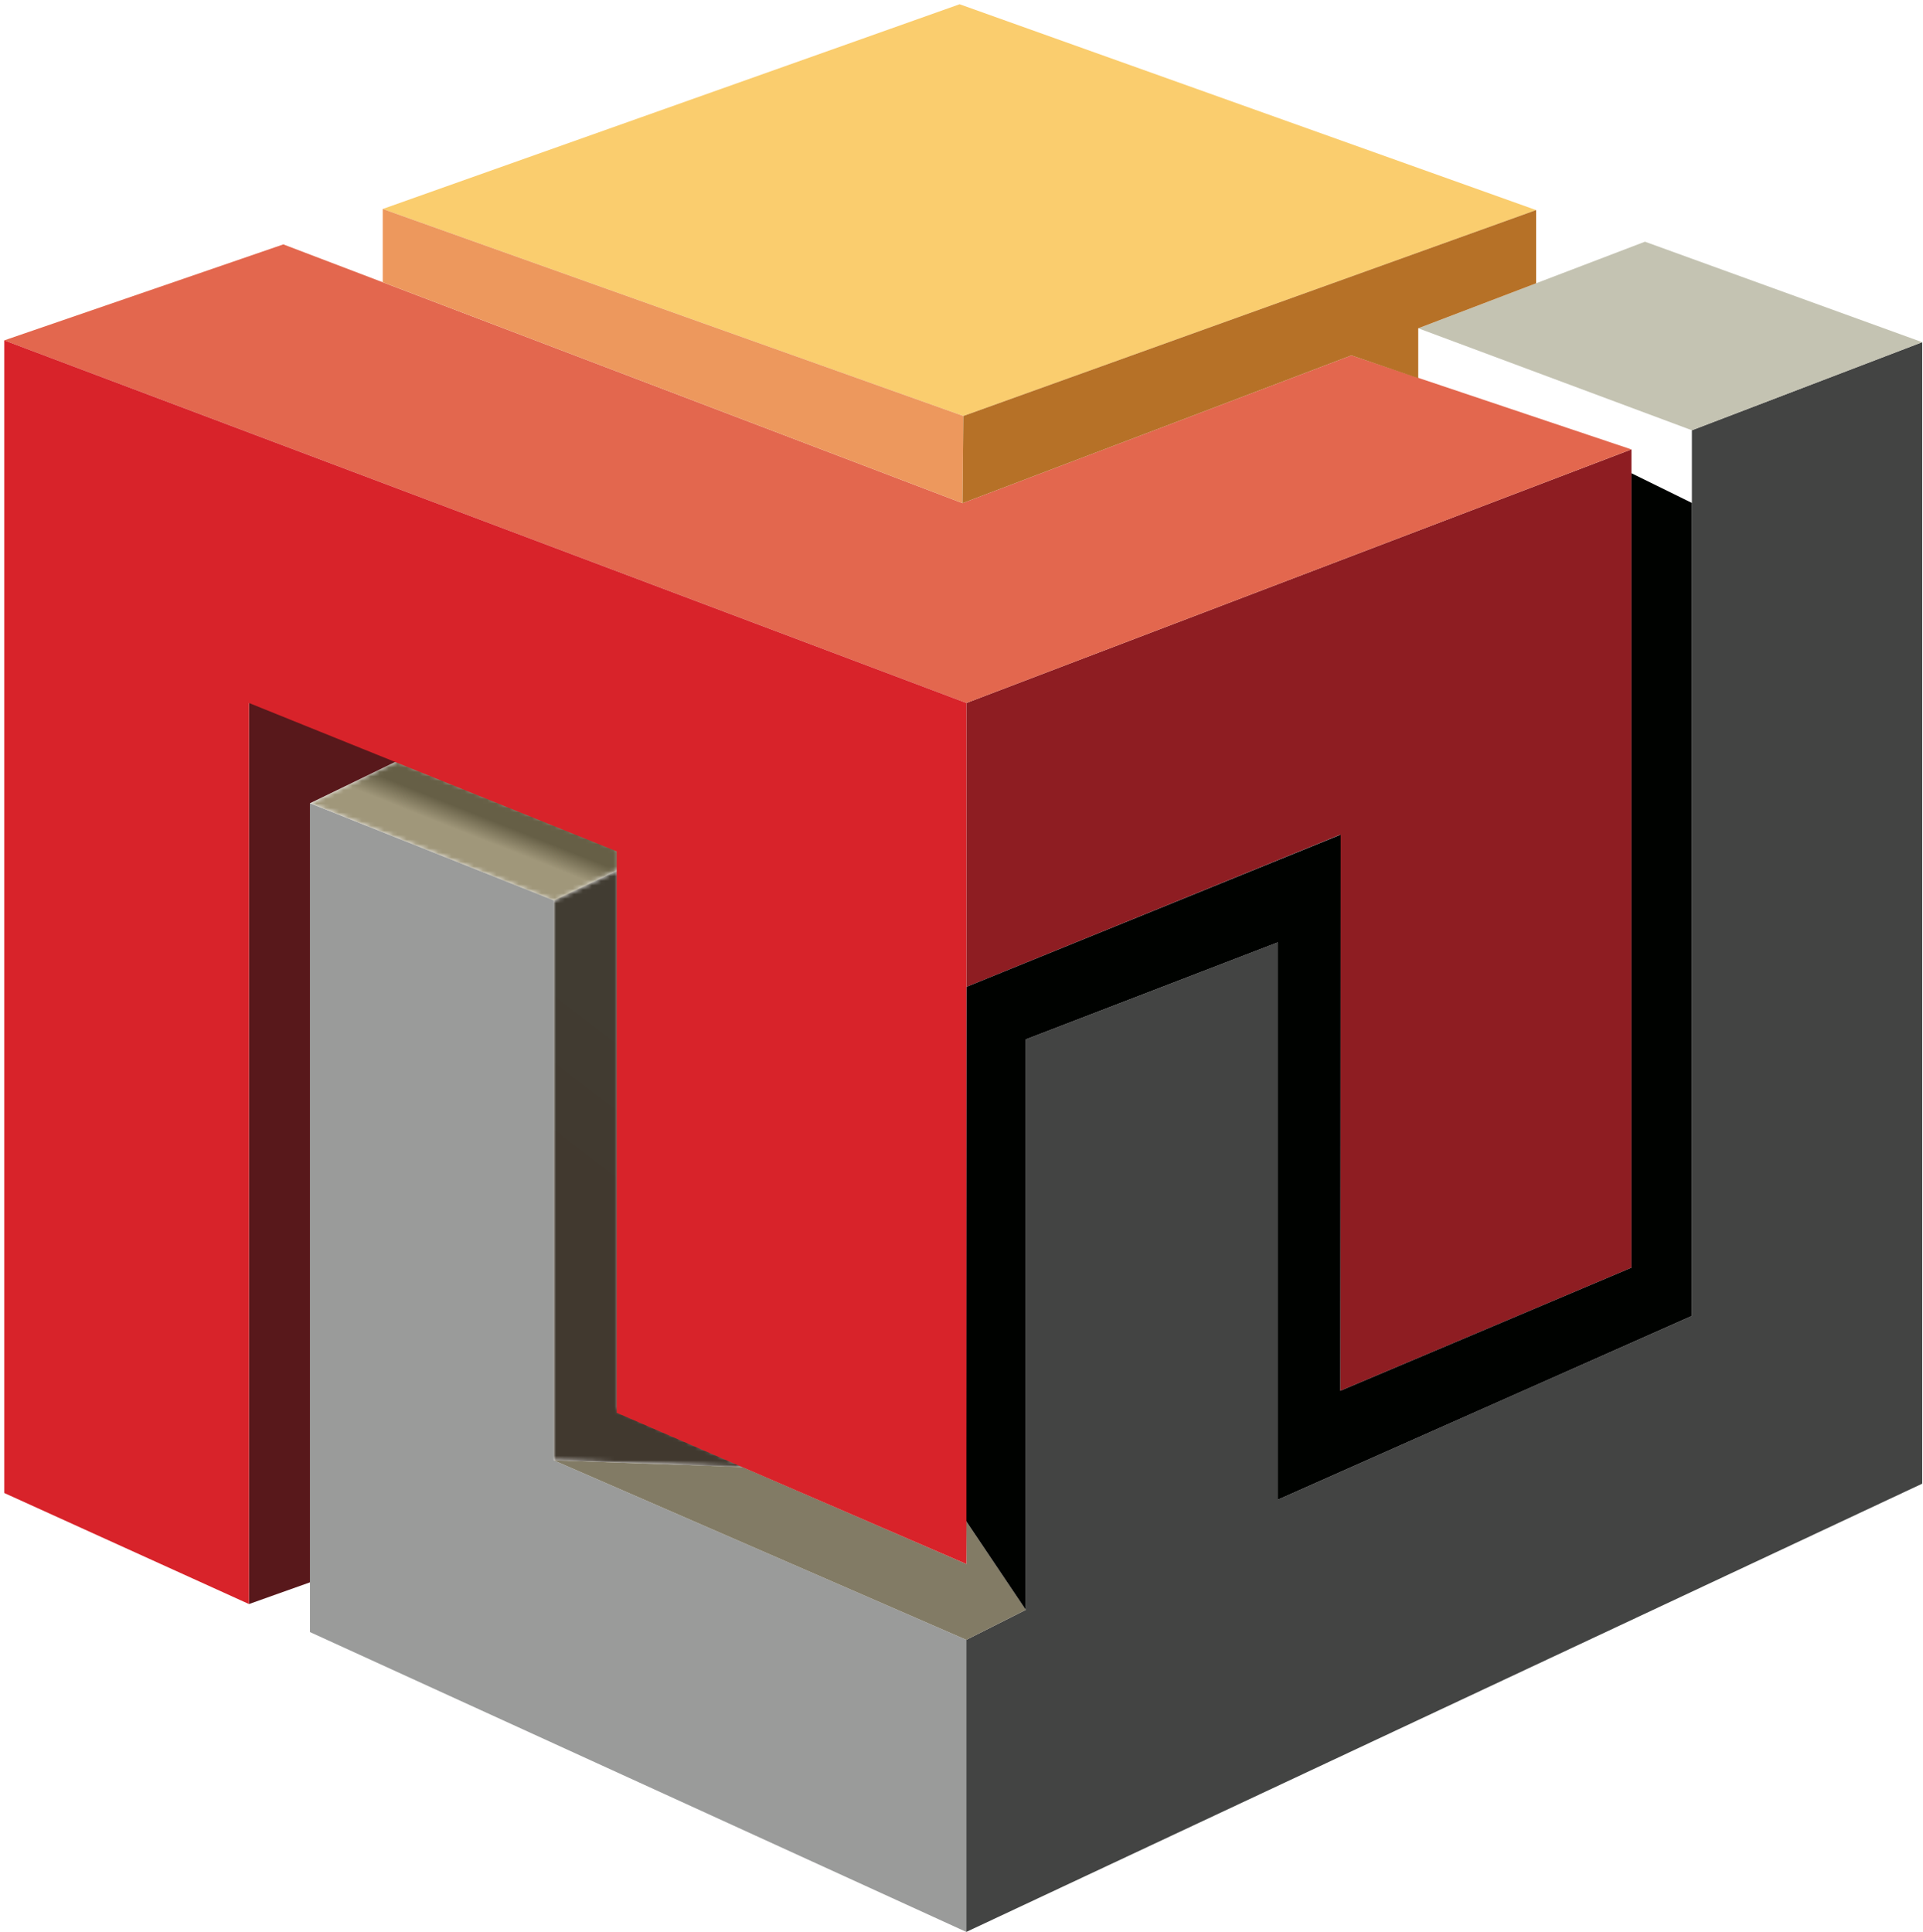
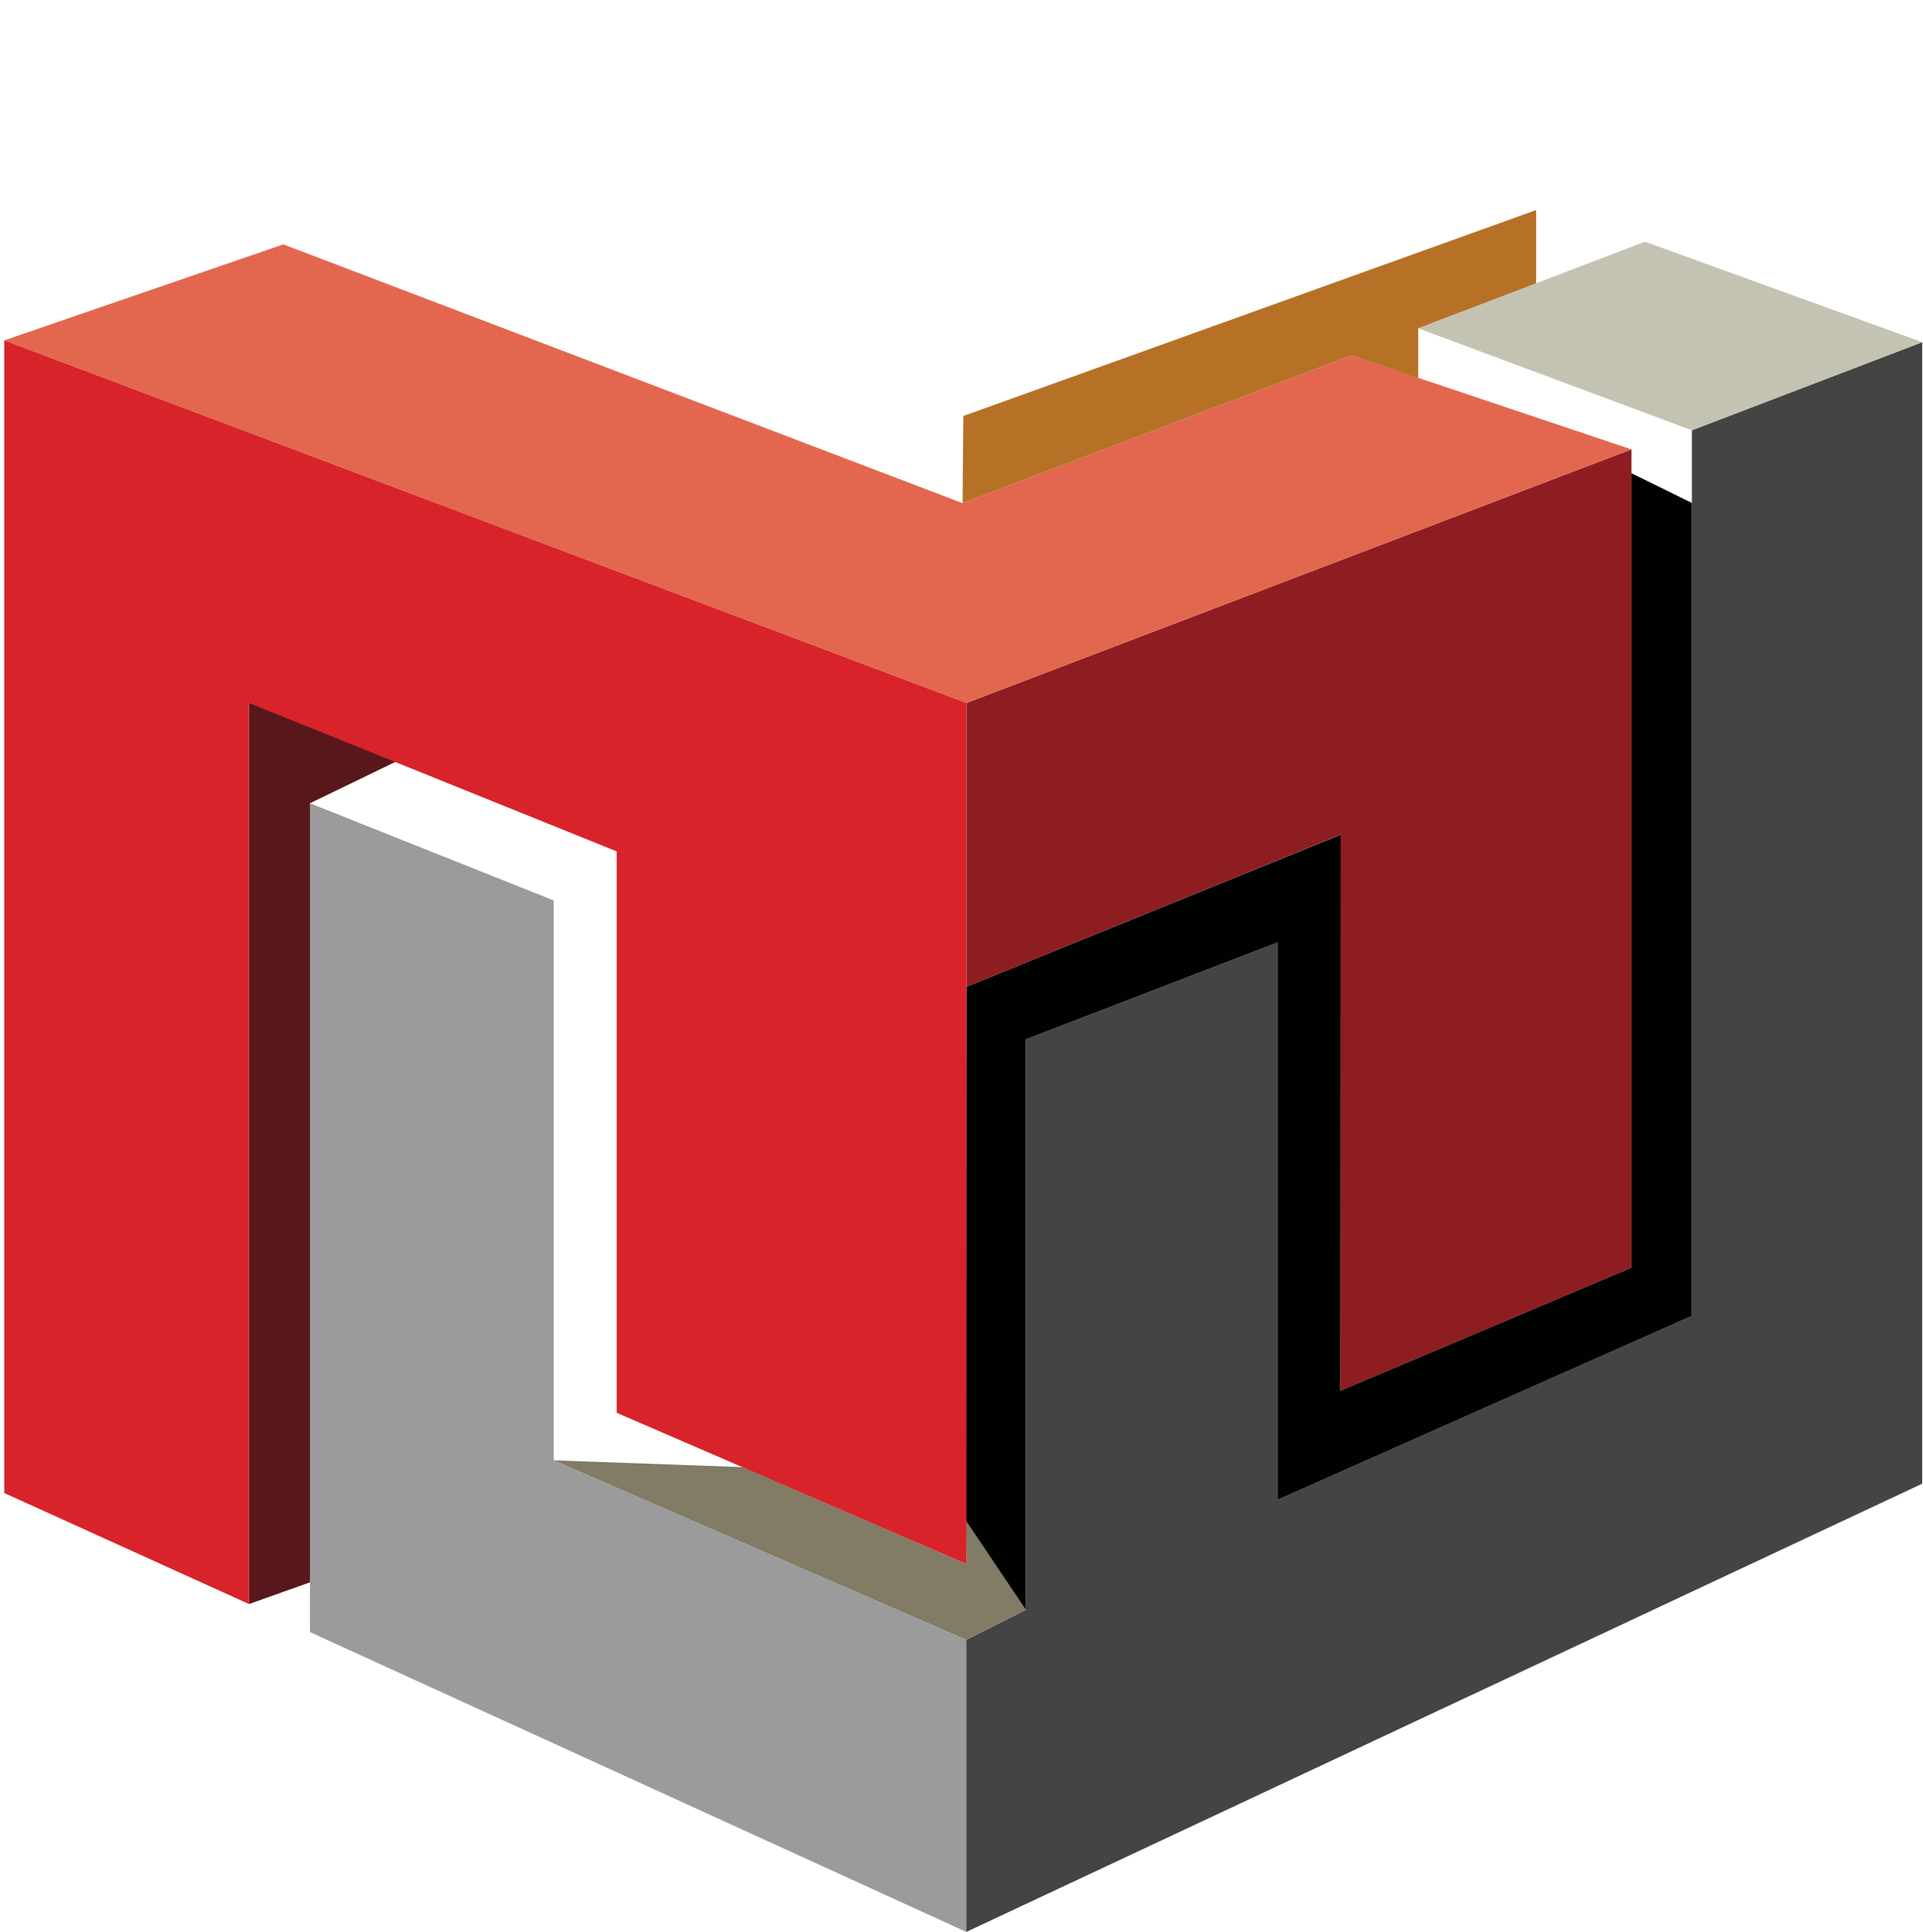
<svg xmlns="http://www.w3.org/2000/svg" xmlns:xlink="http://www.w3.org/1999/xlink" width="428px" height="430px" viewBox="0 0 428 430" version="1.1">
  <title>Logo Mark</title>
  <defs>
    <polyline id="path-1" points="0 6.87 0 131.496 43.506 133.116 14.535 120.172 14.535 0 0 6.87" />
    <linearGradient x1="47.936%" y1="60.909%" x2="55.746%" y2="29.406%" id="linearGradient-3">
      <stop stop-color="#41392F" offset="0%" />
      <stop stop-color="#413C32" offset="100%" />
    </linearGradient>
-     <polyline id="path-4" points="0 9.472 54.323 31.2 68.788 24.232 68.788 19.55 19.553 0 0 9.472" />
    <linearGradient x1="49.795%" y1="51.065%" x2="57.978%" y2="41.722%" id="linearGradient-6">
      <stop stop-color="#A0977A" offset="0%" />
      <stop stop-color="#665F46" offset="100%" />
    </linearGradient>
    <polyline id="path-7" points="0 0 0 11.108 47.441 26.959 47.441 32.326 60.904 38.875 60.904 22.701 0 0" />
  </defs>
  <g id="Design" stroke="none" stroke-width="1" fill="none" fill-rule="evenodd">
    <g id="favicon" transform="translate(-41, -41)">
      <g id="Logo-Mark" transform="translate(41.946, 41.946)">
        <g id="Mark" transform="translate(0, -0)">
          <g id="Group-24" transform="translate(122.293, 192.618)">
            <mask id="mask-2" fill="white">
              <use xlink:href="#path-1" />
            </mask>
            <g id="Clip-23" />
-             <polyline id="Fill-22" fill="url(#linearGradient-3)" mask="url(#mask-2)" points="0 6.87 0 131.496 43.506 133.116 14.535 120.172 14.535 0 0 6.87" />
          </g>
          <g id="Group-27" transform="translate(68.04, 168.386)">
            <mask id="mask-5" fill="white">
              <use xlink:href="#path-4" />
            </mask>
            <g id="Clip-26" />
            <polyline id="Fill-25" fill="url(#linearGradient-6)" mask="url(#mask-5)" points="0 9.472 54.323 31.2 68.788 24.232 68.788 19.55 19.553 0 0 9.472" />
          </g>
          <polyline id="Fill-28" fill="#9A9B9A" points="68.04 177.858 68.04 362.346 214.121 429.092 214.121 364.073 122.293 324.114 122.293 199.488 68.04 177.858" />
          <polyline id="Fill-29" fill="#8E1D22" points="214.147 155.535 214.147 218.731 297.359 184.839 297.359 308.644 362.152 281.245 362.152 99.088 214.147 155.535" />
          <polyline id="Fill-30" fill="#434443" points="214.121 364.073 214.121 429.092 426.879 329.313 426.879 75.223 375.616 94.83 375.616 291.963 283.439 332.883 283.439 208.827 227.363 230.412 227.363 357.397 214.121 364.073" />
          <polyline id="Fill-31" fill="#E3674E" points="0 74.818 214.147 155.535 362.152 99.088 299.834 78.162 213.287 111.055 62.118 53.454 0 74.818" />
-           <polyline id="Fill-32" fill="#FACD6E" points="84.239 45.573 213.468 91.651 340.941 45.817 212.634 -8.4496974e-14 84.239 45.573" />
          <polyline id="Fill-33" fill="#C4C3B2" points="375.616 94.83 314.712 72.129 365.17 52.855 426.879 75.223 375.616 94.83" />
-           <polyline id="Fill-34" fill="#ED985D" points="84.239 61.88 84.239 45.573 213.468 91.651 213.287 111.055 84.239 61.88" />
          <polyline id="Fill-35" fill="#B67127" points="213.468 91.651 213.287 111.055 299.834 78.162 314.712 83.237 314.712 72.129 340.941 62.118 340.941 45.817 213.468 91.651" />
          <g id="Group-38" transform="translate(314.712, 72.129)">
            <mask id="mask-8" fill="white">
              <use xlink:href="#path-7" />
            </mask>
            <g id="Clip-37" />
            <polyline id="Fill-36" mask="url(#mask-8)" points="0 0 0 11.108 47.441 26.959 47.441 32.326 60.904 38.875 60.904 22.701 0 0" />
          </g>
          <polyline id="Fill-39" fill="#58181B" points="68.04 177.858 87.593 168.386 54.469 154.739 54.469 356.107 68.04 351.276 68.04 177.858" />
          <polyline id="Fill-40" fill="#827B65" points="164.354 325.629 214.147 347.196 214.074 337.622 227.363 357.397 214.121 364.073 122.293 324.114 164.354 325.629" />
          <polyline id="Fill-41" fill="#000200" points="214.074 337.622 214.147 218.731 297.45 184.839 297.359 308.644 362.152 281.245 362.152 104.388 375.616 111.004 375.616 291.963 283.439 332.883 283.439 208.827 227.363 230.412 227.363 357.397 214.074 337.622" />
          <polyline id="Fill-42" fill="#D8232A" points="2.11242435e-14 331.39 2.11242435e-14 74.818 214.147 155.535 214.147 347.196 136.308 313.536 136.308 188.564 54.469 155.535 54.469 356.107 2.11242435e-14 331.39" />
        </g>
      </g>
    </g>
  </g>
</svg>